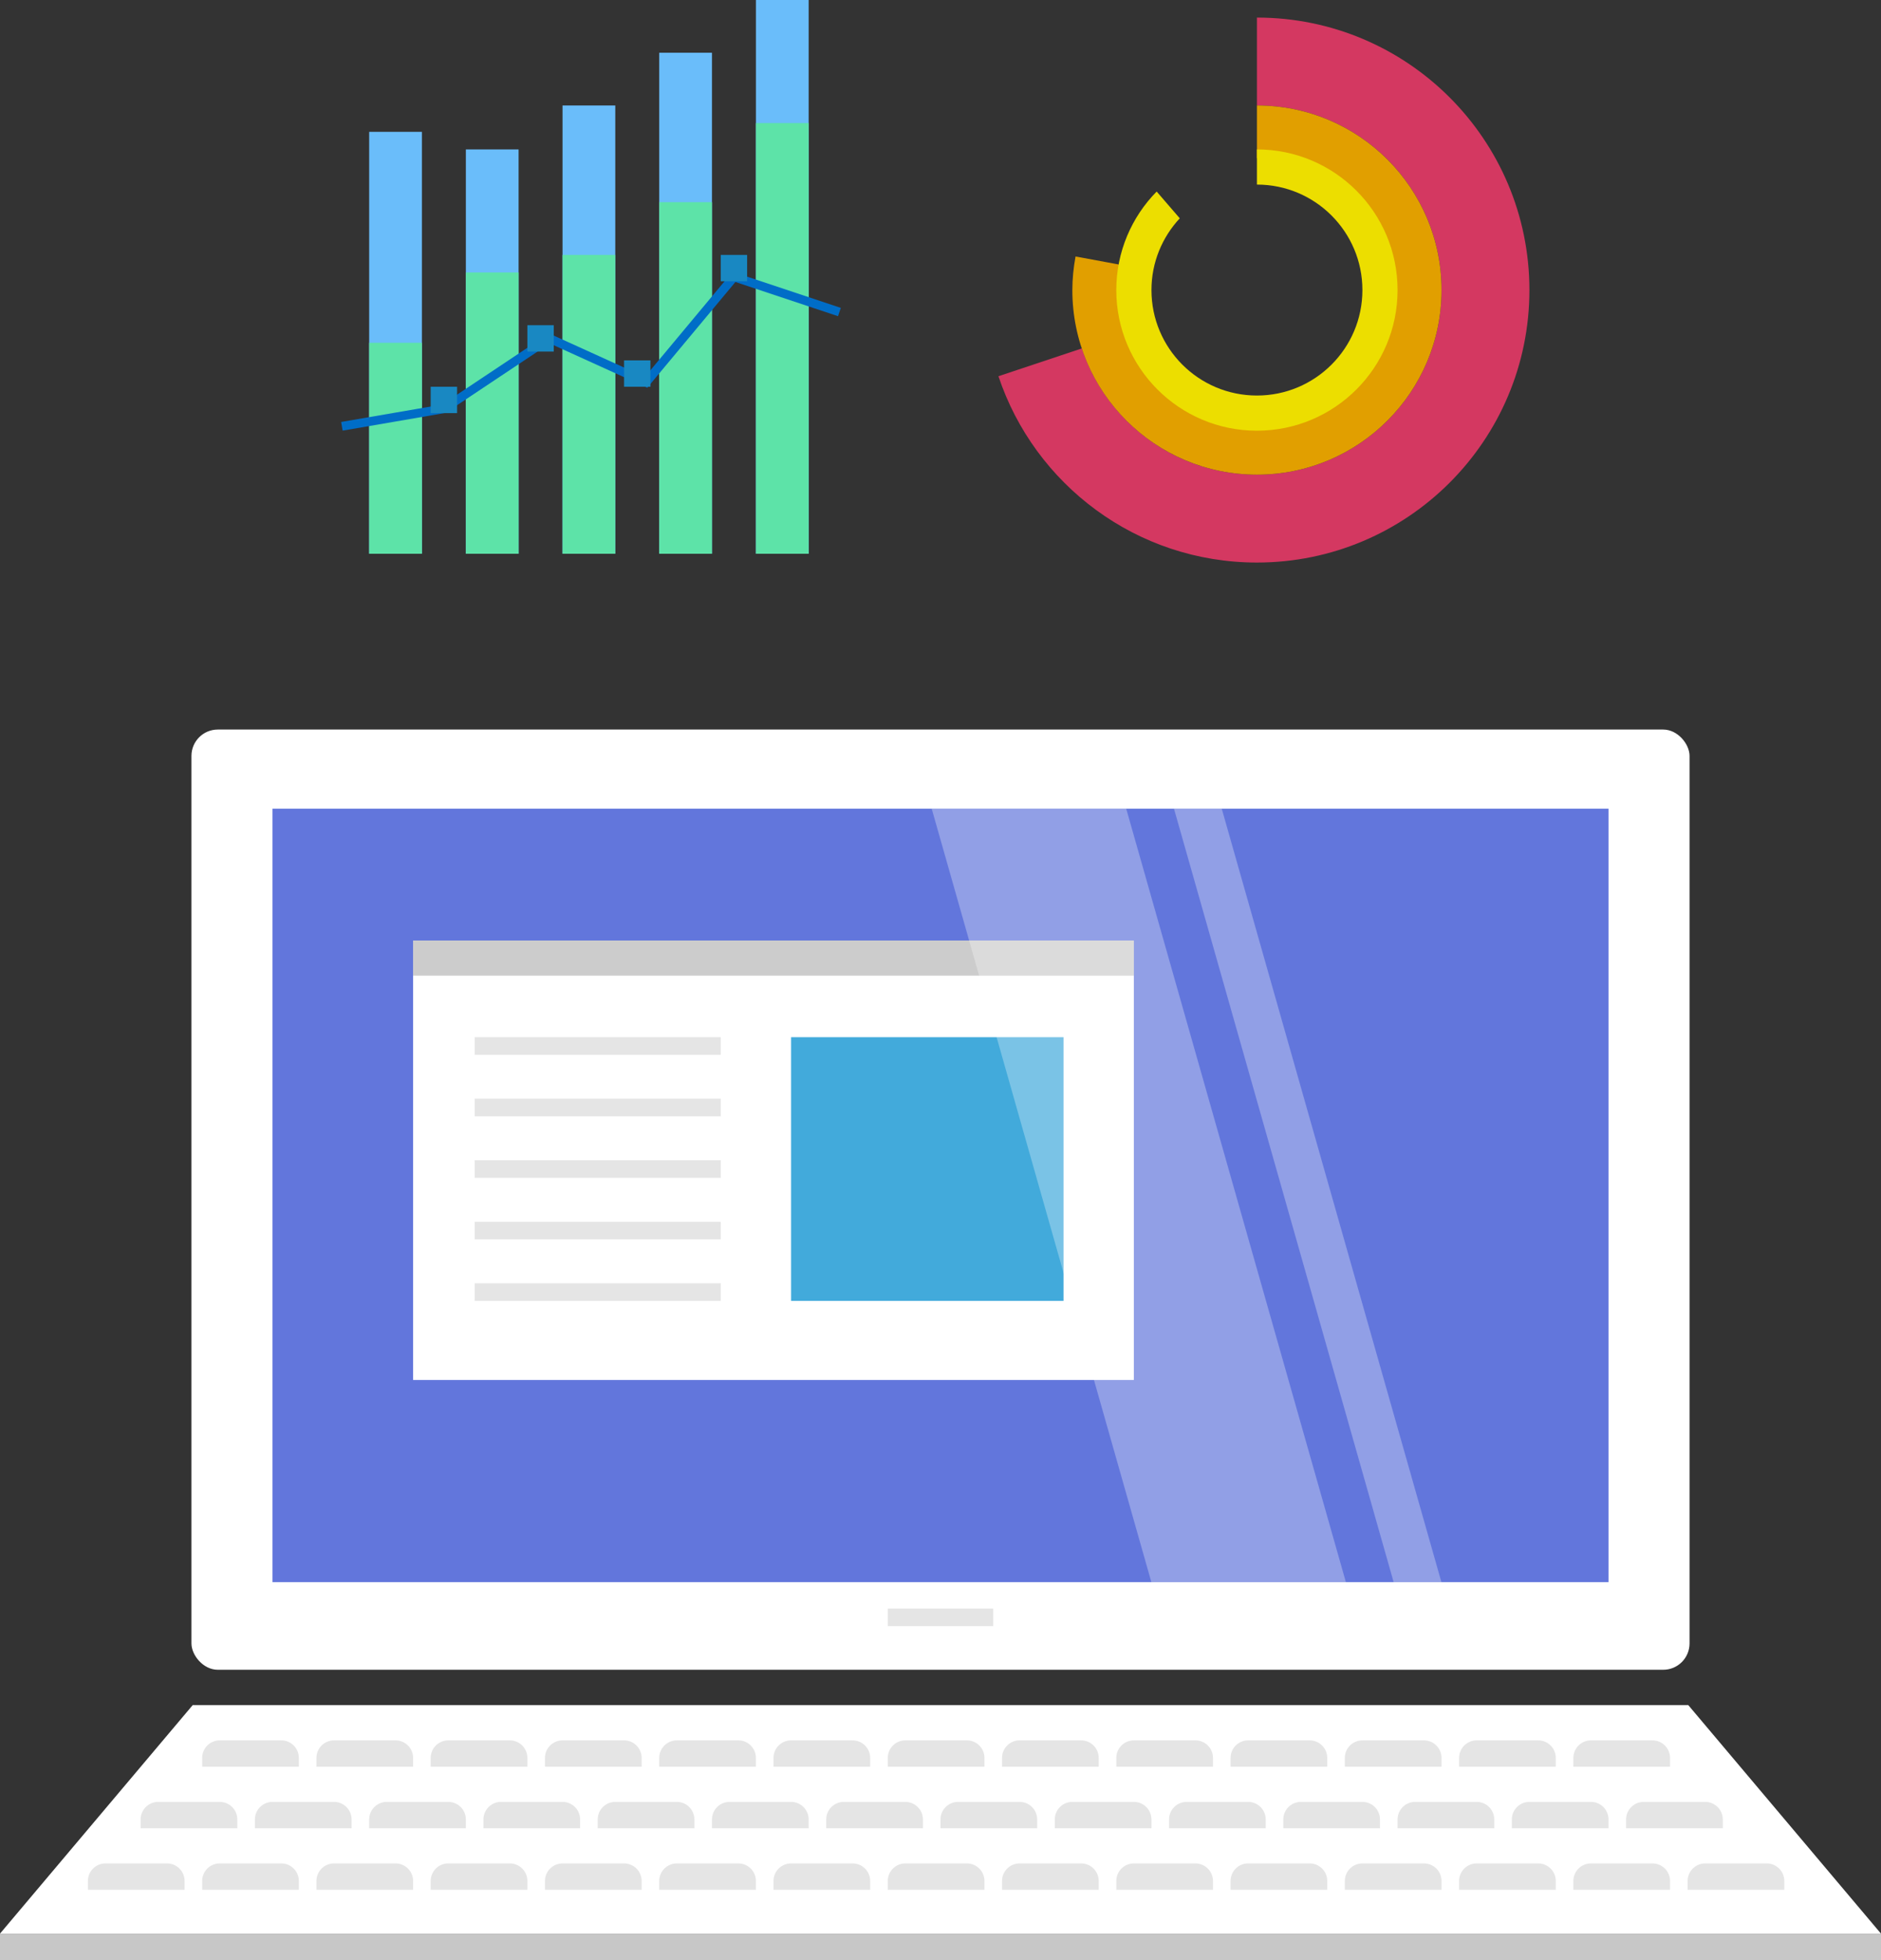
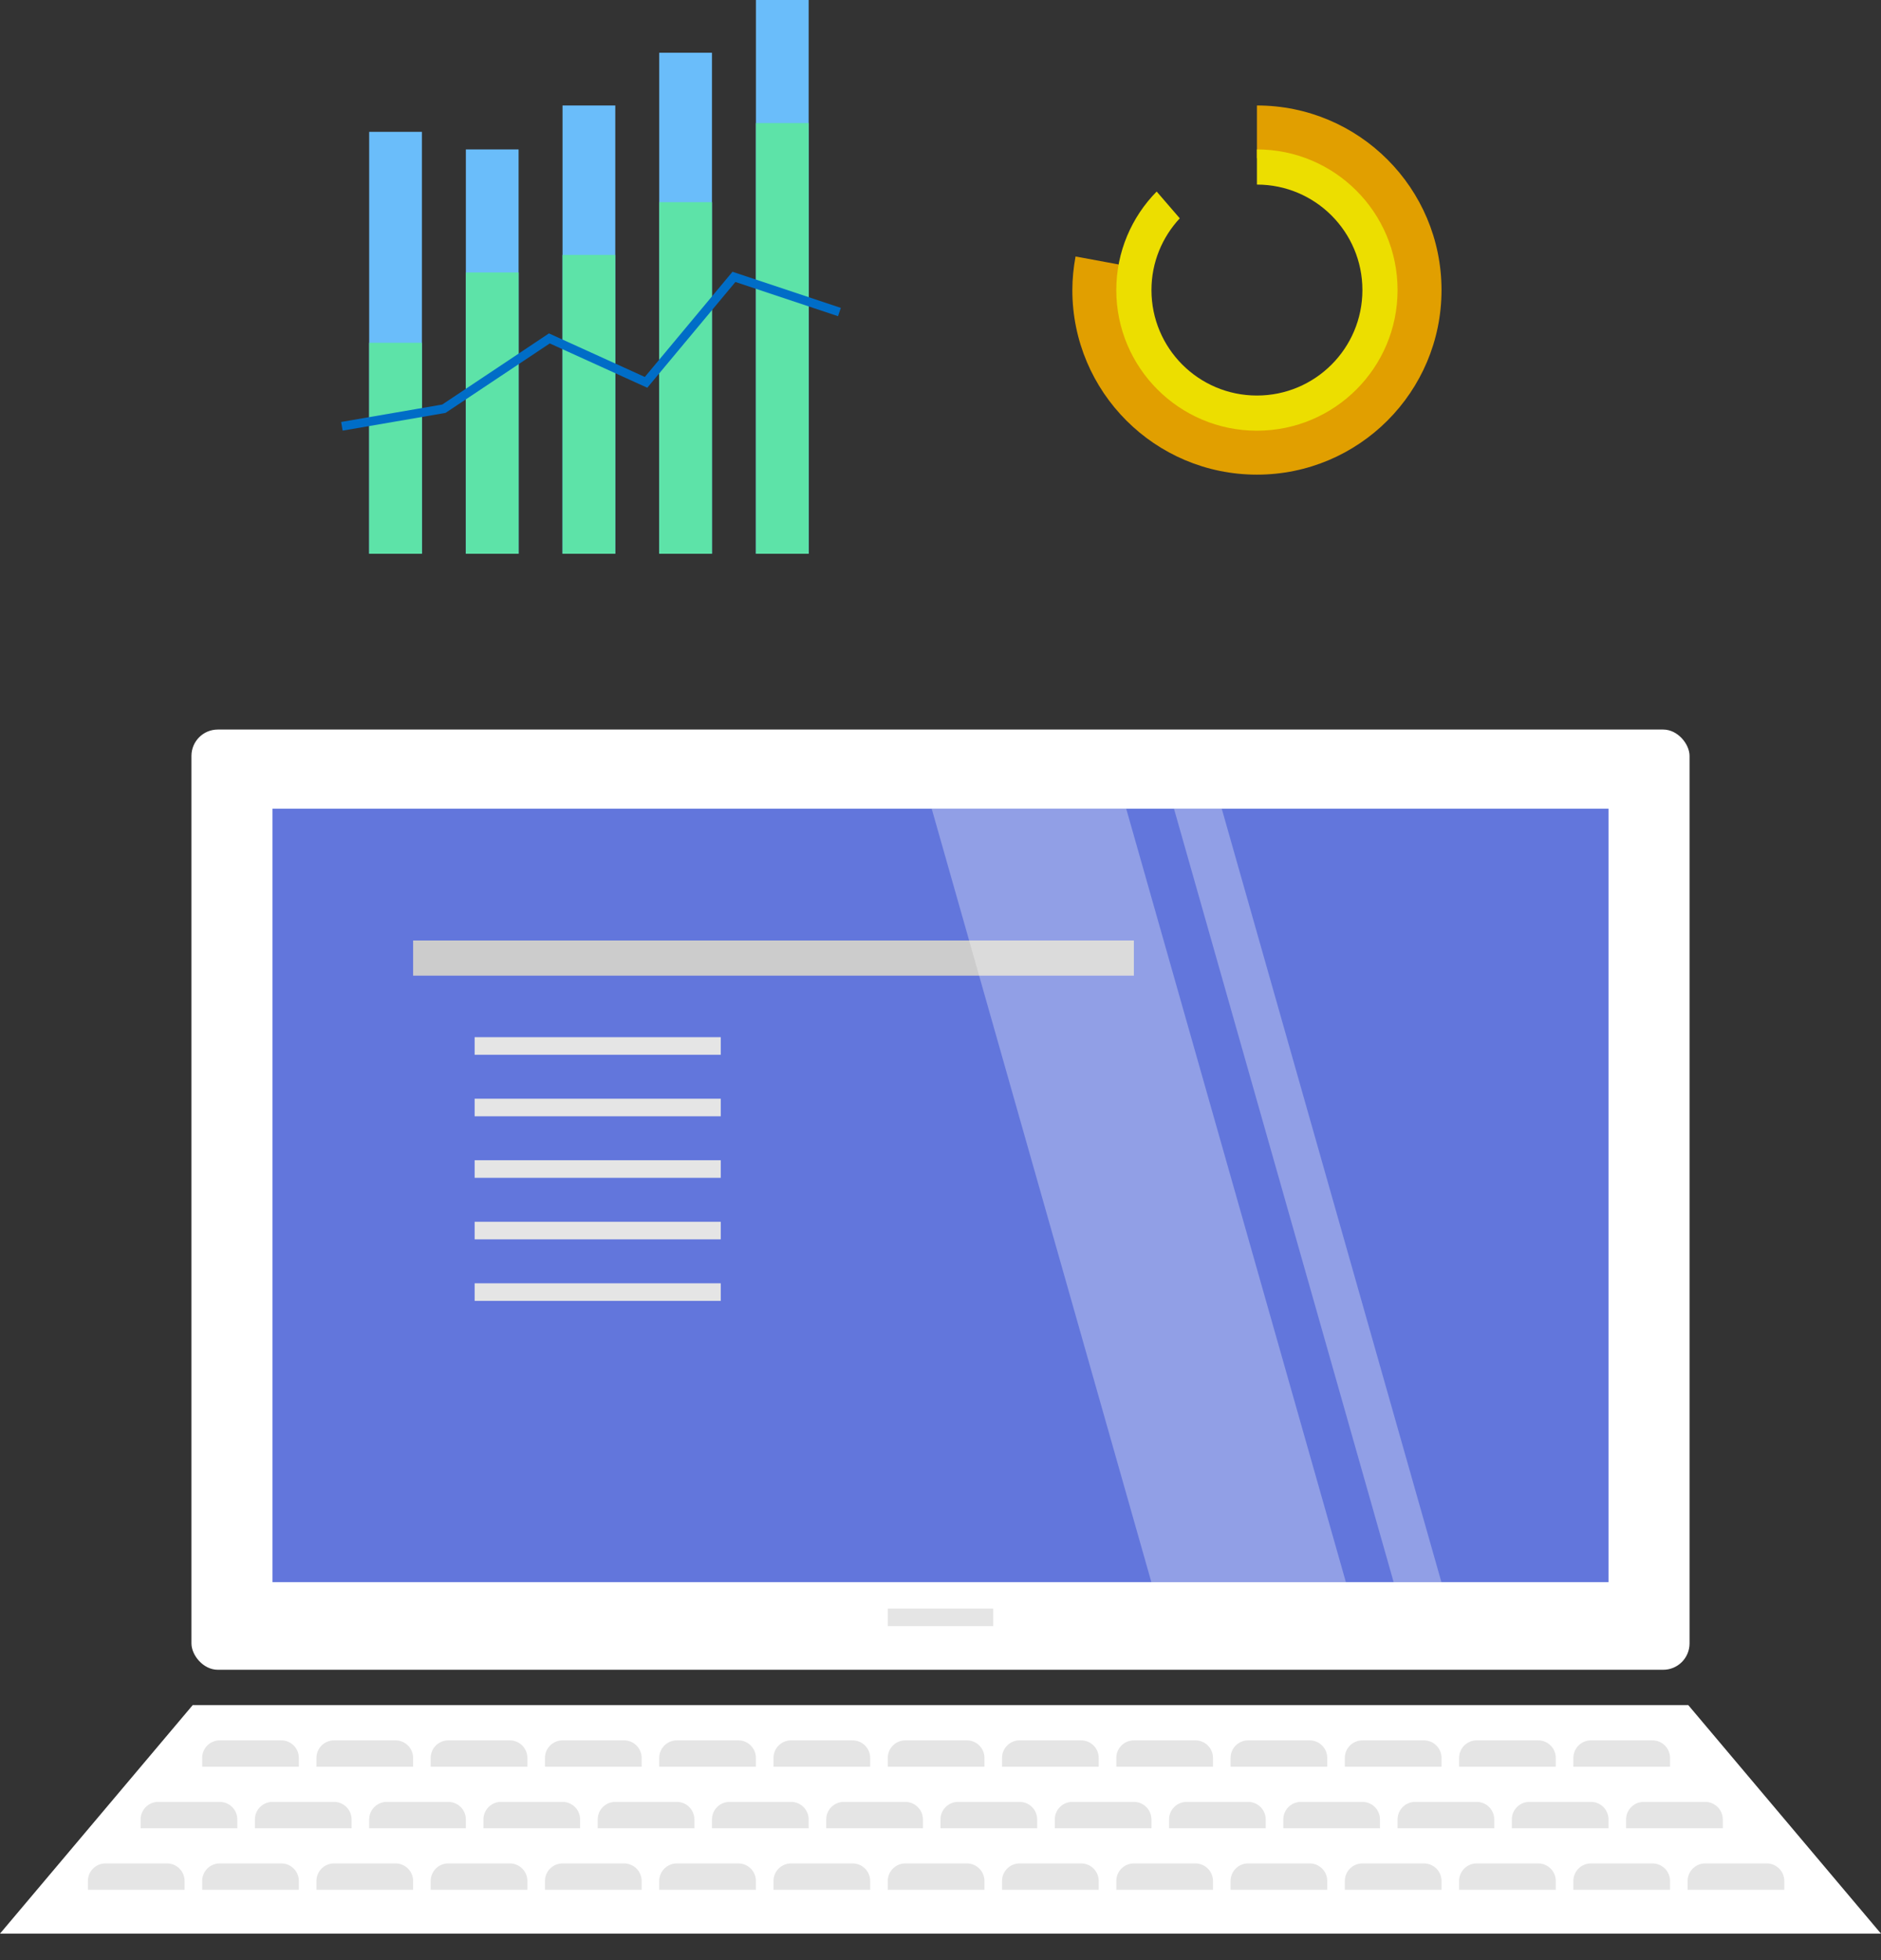
<svg xmlns="http://www.w3.org/2000/svg" preserveAspectRatio="xMidYMid" width="214" height="223" viewBox="0 0 214 223">
  <rect x="0" y="0" width="214" height="223" fill="#333333" stroke="none" />
  <defs>
    <style>.cls-1,.cls-4,.cls-9{fill:#fff}.cls-1,.cls-10,.cls-11,.cls-12,.cls-13,.cls-14,.cls-15,.cls-16,.cls-3,.cls-9{fill-rule:evenodd}.cls-2{fill:#c7c7c7}.cls-3,.cls-5{fill:#e5e5e5}.cls-6{fill:#6276dc}.cls-7{fill:#42aadb}.cls-8{fill:#ccc}.cls-9{opacity:0.3}.cls-10{fill:#6abdfa}.cls-11{fill:#5de3a8}.cls-12{stroke:#006dc7;stroke-width:1px;fill:none}.cls-13{fill:#1988c2}.cls-14{fill:#d43861}.cls-15{fill:#e19f00}.cls-16{fill:#ecde00}</style>
  </defs>
  <g>
    <path d="M21.923,193.990 L192.074,193.990 L214.000,219.991 L-0.003,219.991 L21.923,193.990 Z" class="cls-1" />
-     <rect y="220" width="214" height="3" class="cls-2" />
    <path d="M192.000,215.000 L192.000,214.000 C192.000,212.896 192.895,212.000 194.000,212.000 L201.000,212.000 C202.105,212.000 203.000,212.896 203.000,214.000 L203.000,215.000 L192.000,215.000 ZM185.000,207.000 C185.000,205.896 185.895,205.000 187.000,205.000 L194.000,205.000 C195.105,205.000 196.000,205.896 196.000,207.000 L196.000,208.000 L185.000,208.000 L185.000,207.000 ZM179.000,200.000 C179.000,198.895 179.895,198.000 181.000,198.000 L188.000,198.000 C189.105,198.000 190.000,198.895 190.000,200.000 L190.000,201.000 L179.000,201.000 L179.000,200.000 ZM166.000,200.000 C166.000,198.895 166.896,198.000 168.000,198.000 L175.000,198.000 C176.105,198.000 177.000,198.895 177.000,200.000 L177.000,201.000 L166.000,201.000 L166.000,200.000 ZM153.000,200.000 C153.000,198.895 153.895,198.000 155.000,198.000 L162.000,198.000 C163.105,198.000 164.000,198.895 164.000,200.000 L164.000,201.000 L153.000,201.000 L153.000,200.000 ZM140.000,200.000 C140.000,198.895 140.895,198.000 142.000,198.000 L149.000,198.000 C150.105,198.000 151.000,198.895 151.000,200.000 L151.000,201.000 L140.000,201.000 L140.000,200.000 ZM127.000,200.000 C127.000,198.895 127.895,198.000 129.000,198.000 L136.000,198.000 C137.105,198.000 138.000,198.895 138.000,200.000 L138.000,201.000 L127.000,201.000 L127.000,200.000 ZM114.000,200.000 C114.000,198.895 114.895,198.000 116.000,198.000 L123.000,198.000 C124.105,198.000 125.000,198.895 125.000,200.000 L125.000,201.000 L114.000,201.000 L114.000,200.000 ZM101.000,200.000 C101.000,198.895 101.895,198.000 103.000,198.000 L110.000,198.000 C111.105,198.000 112.000,198.895 112.000,200.000 L112.000,201.000 L101.000,201.000 L101.000,200.000 ZM88.000,200.000 C88.000,198.895 88.895,198.000 90.000,198.000 L97.000,198.000 C98.105,198.000 99.000,198.895 99.000,200.000 L99.000,201.000 L88.000,201.000 L88.000,200.000 ZM75.000,200.000 C75.000,198.895 75.895,198.000 77.000,198.000 L84.000,198.000 C85.105,198.000 86.000,198.895 86.000,200.000 L86.000,201.000 L75.000,201.000 L75.000,200.000 ZM62.000,200.000 C62.000,198.895 62.895,198.000 64.000,198.000 L71.000,198.000 C72.105,198.000 73.000,198.895 73.000,200.000 L73.000,201.000 L62.000,201.000 L62.000,200.000 ZM49.000,200.000 C49.000,198.895 49.895,198.000 51.000,198.000 L58.000,198.000 C59.105,198.000 60.000,198.895 60.000,200.000 L60.000,201.000 L49.000,201.000 L49.000,200.000 ZM36.000,200.000 C36.000,198.895 36.895,198.000 38.000,198.000 L45.000,198.000 C46.105,198.000 47.000,198.895 47.000,200.000 L47.000,201.000 L36.000,201.000 L36.000,200.000 ZM23.000,200.000 C23.000,198.895 23.895,198.000 25.000,198.000 L32.000,198.000 C33.105,198.000 34.000,198.895 34.000,200.000 L34.000,201.000 L23.000,201.000 L23.000,200.000 ZM27.000,207.000 L27.000,208.000 L16.000,208.000 L16.000,207.000 C16.000,205.896 16.896,205.000 18.000,205.000 L25.000,205.000 C26.105,205.000 27.000,205.896 27.000,207.000 ZM21.000,214.000 L21.000,215.000 L10.000,215.000 L10.000,214.000 C10.000,212.896 10.895,212.000 12.000,212.000 L19.000,212.000 C20.105,212.000 21.000,212.896 21.000,214.000 ZM25.000,212.000 L32.000,212.000 C33.105,212.000 34.000,212.896 34.000,214.000 L34.000,215.000 L23.000,215.000 L23.000,214.000 C23.000,212.896 23.895,212.000 25.000,212.000 ZM29.000,207.000 C29.000,205.896 29.895,205.000 31.000,205.000 L38.000,205.000 C39.105,205.000 40.000,205.896 40.000,207.000 L40.000,208.000 L29.000,208.000 L29.000,207.000 ZM38.000,212.000 L45.000,212.000 C46.105,212.000 47.000,212.896 47.000,214.000 L47.000,215.000 L36.000,215.000 L36.000,214.000 C36.000,212.896 36.895,212.000 38.000,212.000 ZM42.000,207.000 C42.000,205.896 42.895,205.000 44.000,205.000 L51.000,205.000 C52.105,205.000 53.000,205.896 53.000,207.000 L53.000,208.000 L42.000,208.000 L42.000,207.000 ZM51.000,212.000 L58.000,212.000 C59.105,212.000 60.000,212.896 60.000,214.000 L60.000,215.000 L49.000,215.000 L49.000,214.000 C49.000,212.896 49.895,212.000 51.000,212.000 ZM55.000,207.000 C55.000,205.896 55.895,205.000 57.000,205.000 L64.000,205.000 C65.105,205.000 66.000,205.896 66.000,207.000 L66.000,208.000 L55.000,208.000 L55.000,207.000 ZM64.000,212.000 L71.000,212.000 C72.105,212.000 73.000,212.896 73.000,214.000 L73.000,215.000 L62.000,215.000 L62.000,214.000 C62.000,212.896 62.895,212.000 64.000,212.000 ZM68.000,207.000 C68.000,205.896 68.895,205.000 70.000,205.000 L77.000,205.000 C78.105,205.000 79.000,205.896 79.000,207.000 L79.000,208.000 L68.000,208.000 L68.000,207.000 ZM77.000,212.000 L84.000,212.000 C85.105,212.000 86.000,212.896 86.000,214.000 L86.000,215.000 L75.000,215.000 L75.000,214.000 C75.000,212.896 75.895,212.000 77.000,212.000 ZM81.000,207.000 C81.000,205.896 81.895,205.000 83.000,205.000 L90.000,205.000 C91.105,205.000 92.000,205.896 92.000,207.000 L92.000,208.000 L81.000,208.000 L81.000,207.000 ZM90.000,212.000 L97.000,212.000 C98.105,212.000 99.000,212.896 99.000,214.000 L99.000,215.000 L88.000,215.000 L88.000,214.000 C88.000,212.896 88.895,212.000 90.000,212.000 ZM94.000,207.000 C94.000,205.896 94.895,205.000 96.000,205.000 L103.000,205.000 C104.105,205.000 105.000,205.896 105.000,207.000 L105.000,208.000 L94.000,208.000 L94.000,207.000 ZM103.000,212.000 L110.000,212.000 C111.105,212.000 112.000,212.896 112.000,214.000 L112.000,215.000 L101.000,215.000 L101.000,214.000 C101.000,212.896 101.895,212.000 103.000,212.000 ZM107.000,207.000 C107.000,205.896 107.895,205.000 109.000,205.000 L116.000,205.000 C117.105,205.000 118.000,205.896 118.000,207.000 L118.000,208.000 L107.000,208.000 L107.000,207.000 ZM116.000,212.000 L123.000,212.000 C124.105,212.000 125.000,212.896 125.000,214.000 L125.000,215.000 L114.000,215.000 L114.000,214.000 C114.000,212.896 114.895,212.000 116.000,212.000 ZM120.000,207.000 C120.000,205.896 120.895,205.000 122.000,205.000 L129.000,205.000 C130.105,205.000 131.000,205.896 131.000,207.000 L131.000,208.000 L120.000,208.000 L120.000,207.000 ZM129.000,212.000 L136.000,212.000 C137.105,212.000 138.000,212.896 138.000,214.000 L138.000,215.000 L127.000,215.000 L127.000,214.000 C127.000,212.896 127.895,212.000 129.000,212.000 ZM133.000,207.000 C133.000,205.896 133.895,205.000 135.000,205.000 L142.000,205.000 C143.105,205.000 144.000,205.896 144.000,207.000 L144.000,208.000 L133.000,208.000 L133.000,207.000 ZM142.000,212.000 L149.000,212.000 C150.105,212.000 151.000,212.896 151.000,214.000 L151.000,215.000 L140.000,215.000 L140.000,214.000 C140.000,212.896 140.895,212.000 142.000,212.000 ZM146.000,207.000 C146.000,205.896 146.895,205.000 148.000,205.000 L155.000,205.000 C156.105,205.000 157.000,205.896 157.000,207.000 L157.000,208.000 L146.000,208.000 L146.000,207.000 ZM155.000,212.000 L162.000,212.000 C163.105,212.000 164.000,212.896 164.000,214.000 L164.000,215.000 L153.000,215.000 L153.000,214.000 C153.000,212.896 153.895,212.000 155.000,212.000 ZM159.000,207.000 C159.000,205.896 159.895,205.000 161.000,205.000 L168.000,205.000 C169.105,205.000 170.000,205.896 170.000,207.000 L170.000,208.000 L159.000,208.000 L159.000,207.000 ZM168.000,212.000 L175.000,212.000 C176.105,212.000 177.000,212.896 177.000,214.000 L177.000,215.000 L166.000,215.000 L166.000,214.000 C166.000,212.896 166.896,212.000 168.000,212.000 ZM172.000,207.000 C172.000,205.896 172.895,205.000 174.000,205.000 L181.000,205.000 C182.105,205.000 183.000,205.896 183.000,207.000 L183.000,208.000 L172.000,208.000 L172.000,207.000 ZM181.000,212.000 L188.000,212.000 C189.105,212.000 190.000,212.896 190.000,214.000 L190.000,215.000 L179.000,215.000 L179.000,214.000 C179.000,212.896 179.895,212.000 181.000,212.000 Z" class="cls-3" />
    <rect x="21.781" y="83" width="170.438" height="106.97" rx="3" ry="3" class="cls-4" />
    <rect x="101" y="183" width="12" height="2" class="cls-5" />
    <rect x="31" y="92" width="152" height="88" class="cls-6" />
-     <rect x="47" y="107" width="82" height="50" class="cls-4" />
-     <rect x="90" y="118" width="31" height="30" class="cls-7" />
    <path d="M54.000,148.000 L54.000,146.000 L82.000,146.000 L82.000,148.000 L54.000,148.000 ZM54.000,139.000 L82.000,139.000 L82.000,141.000 L54.000,141.000 L54.000,139.000 ZM54.000,132.000 L82.000,132.000 L82.000,134.000 L54.000,134.000 L54.000,132.000 ZM54.000,125.000 L82.000,125.000 L82.000,127.000 L54.000,127.000 L54.000,125.000 ZM54.000,118.000 L82.000,118.000 L82.000,120.000 L54.000,120.000 L54.000,118.000 Z" class="cls-3" />
    <rect x="47" y="107" width="82" height="4" class="cls-8" />
    <path d="M158.555,180.000 L133.557,91.985 L138.991,91.985 L163.989,180.000 L158.555,180.000 ZM130.991,180.000 L105.993,91.985 L128.122,91.985 L153.121,180.000 L130.991,180.000 Z" class="cls-9" />
    <path d="M86.000,63.000 L86.000,0.000 L92.000,0.000 L92.000,63.000 L86.000,63.000 ZM75.000,6.000 L81.000,6.000 L81.000,63.000 L75.000,63.000 L75.000,6.000 ZM64.000,12.000 L70.000,12.000 L70.000,63.000 L64.000,63.000 L64.000,12.000 ZM53.000,17.000 L59.000,17.000 L59.000,63.000 L53.000,63.000 L53.000,17.000 ZM42.000,15.000 L48.000,15.000 L48.000,63.000 L42.000,63.000 L42.000,15.000 Z" class="cls-10" />
    <path d="M86.000,63.000 L86.000,14.000 L92.000,14.000 L92.000,63.000 L86.000,63.000 ZM75.000,23.000 L81.000,23.000 L81.000,63.000 L75.000,63.000 L75.000,23.000 ZM64.000,29.000 L70.000,29.000 L70.000,63.000 L64.000,63.000 L64.000,29.000 ZM53.000,31.000 L59.000,31.000 L59.000,63.000 L53.000,63.000 L53.000,31.000 ZM42.000,39.000 L48.000,39.000 L48.000,63.000 L42.000,63.000 L42.000,39.000 Z" class="cls-11" />
    <path d="M38.898,48.500 L50.500,46.500 L62.500,38.500 L73.500,43.500 L83.500,31.500 L95.500,35.500 " class="cls-12" />
-     <path d="M82.000,32.000 L82.000,29.000 L85.000,29.000 L85.000,32.000 L82.000,32.000 ZM71.000,41.000 L74.000,41.000 L74.000,44.000 L71.000,44.000 L71.000,41.000 ZM60.000,37.000 L63.000,37.000 L63.000,40.000 L60.000,40.000 L60.000,37.000 ZM49.000,44.000 L52.000,44.000 L52.000,47.000 L49.000,47.000 L49.000,44.000 Z" class="cls-13" />
-     <path d="M143.000,64.000 C129.307,64.000 117.695,55.118 113.592,42.803 L123.088,39.638 C125.868,47.979 133.724,54.000 143.000,54.000 C154.598,54.000 164.000,44.598 164.000,33.000 C164.000,21.402 154.598,12.000 143.000,12.000 L143.000,2.000 C160.121,2.000 174.000,15.879 174.000,33.000 C174.000,50.121 160.121,64.000 143.000,64.000 Z" class="cls-14" />
    <path d="M143.000,54.000 C131.402,54.000 122.000,44.598 122.000,33.000 C122.000,31.693 122.136,30.420 122.364,29.179 L128.260,30.271 C128.097,31.157 128.000,32.067 128.000,33.000 C128.000,41.284 134.716,48.000 143.000,48.000 C151.284,48.000 158.000,41.284 158.000,33.000 C158.000,24.716 151.284,18.000 143.000,18.000 L143.000,12.000 C154.598,12.000 164.000,21.402 164.000,33.000 C164.000,44.598 154.598,54.000 143.000,54.000 Z" class="cls-15" />
    <path d="M143.000,49.000 C134.163,49.000 127.000,41.837 127.000,33.000 C127.000,28.633 128.755,24.678 131.592,21.791 L134.222,24.837 C132.229,26.979 131.000,29.843 131.000,33.000 C131.000,39.628 136.373,45.000 143.000,45.000 C149.627,45.000 155.000,39.628 155.000,33.000 C155.000,26.373 149.627,21.000 143.000,21.000 L143.000,17.000 C151.837,17.000 159.000,24.164 159.000,33.000 C159.000,41.837 151.837,49.000 143.000,49.000 Z" class="cls-16" />
  </g>
</svg>